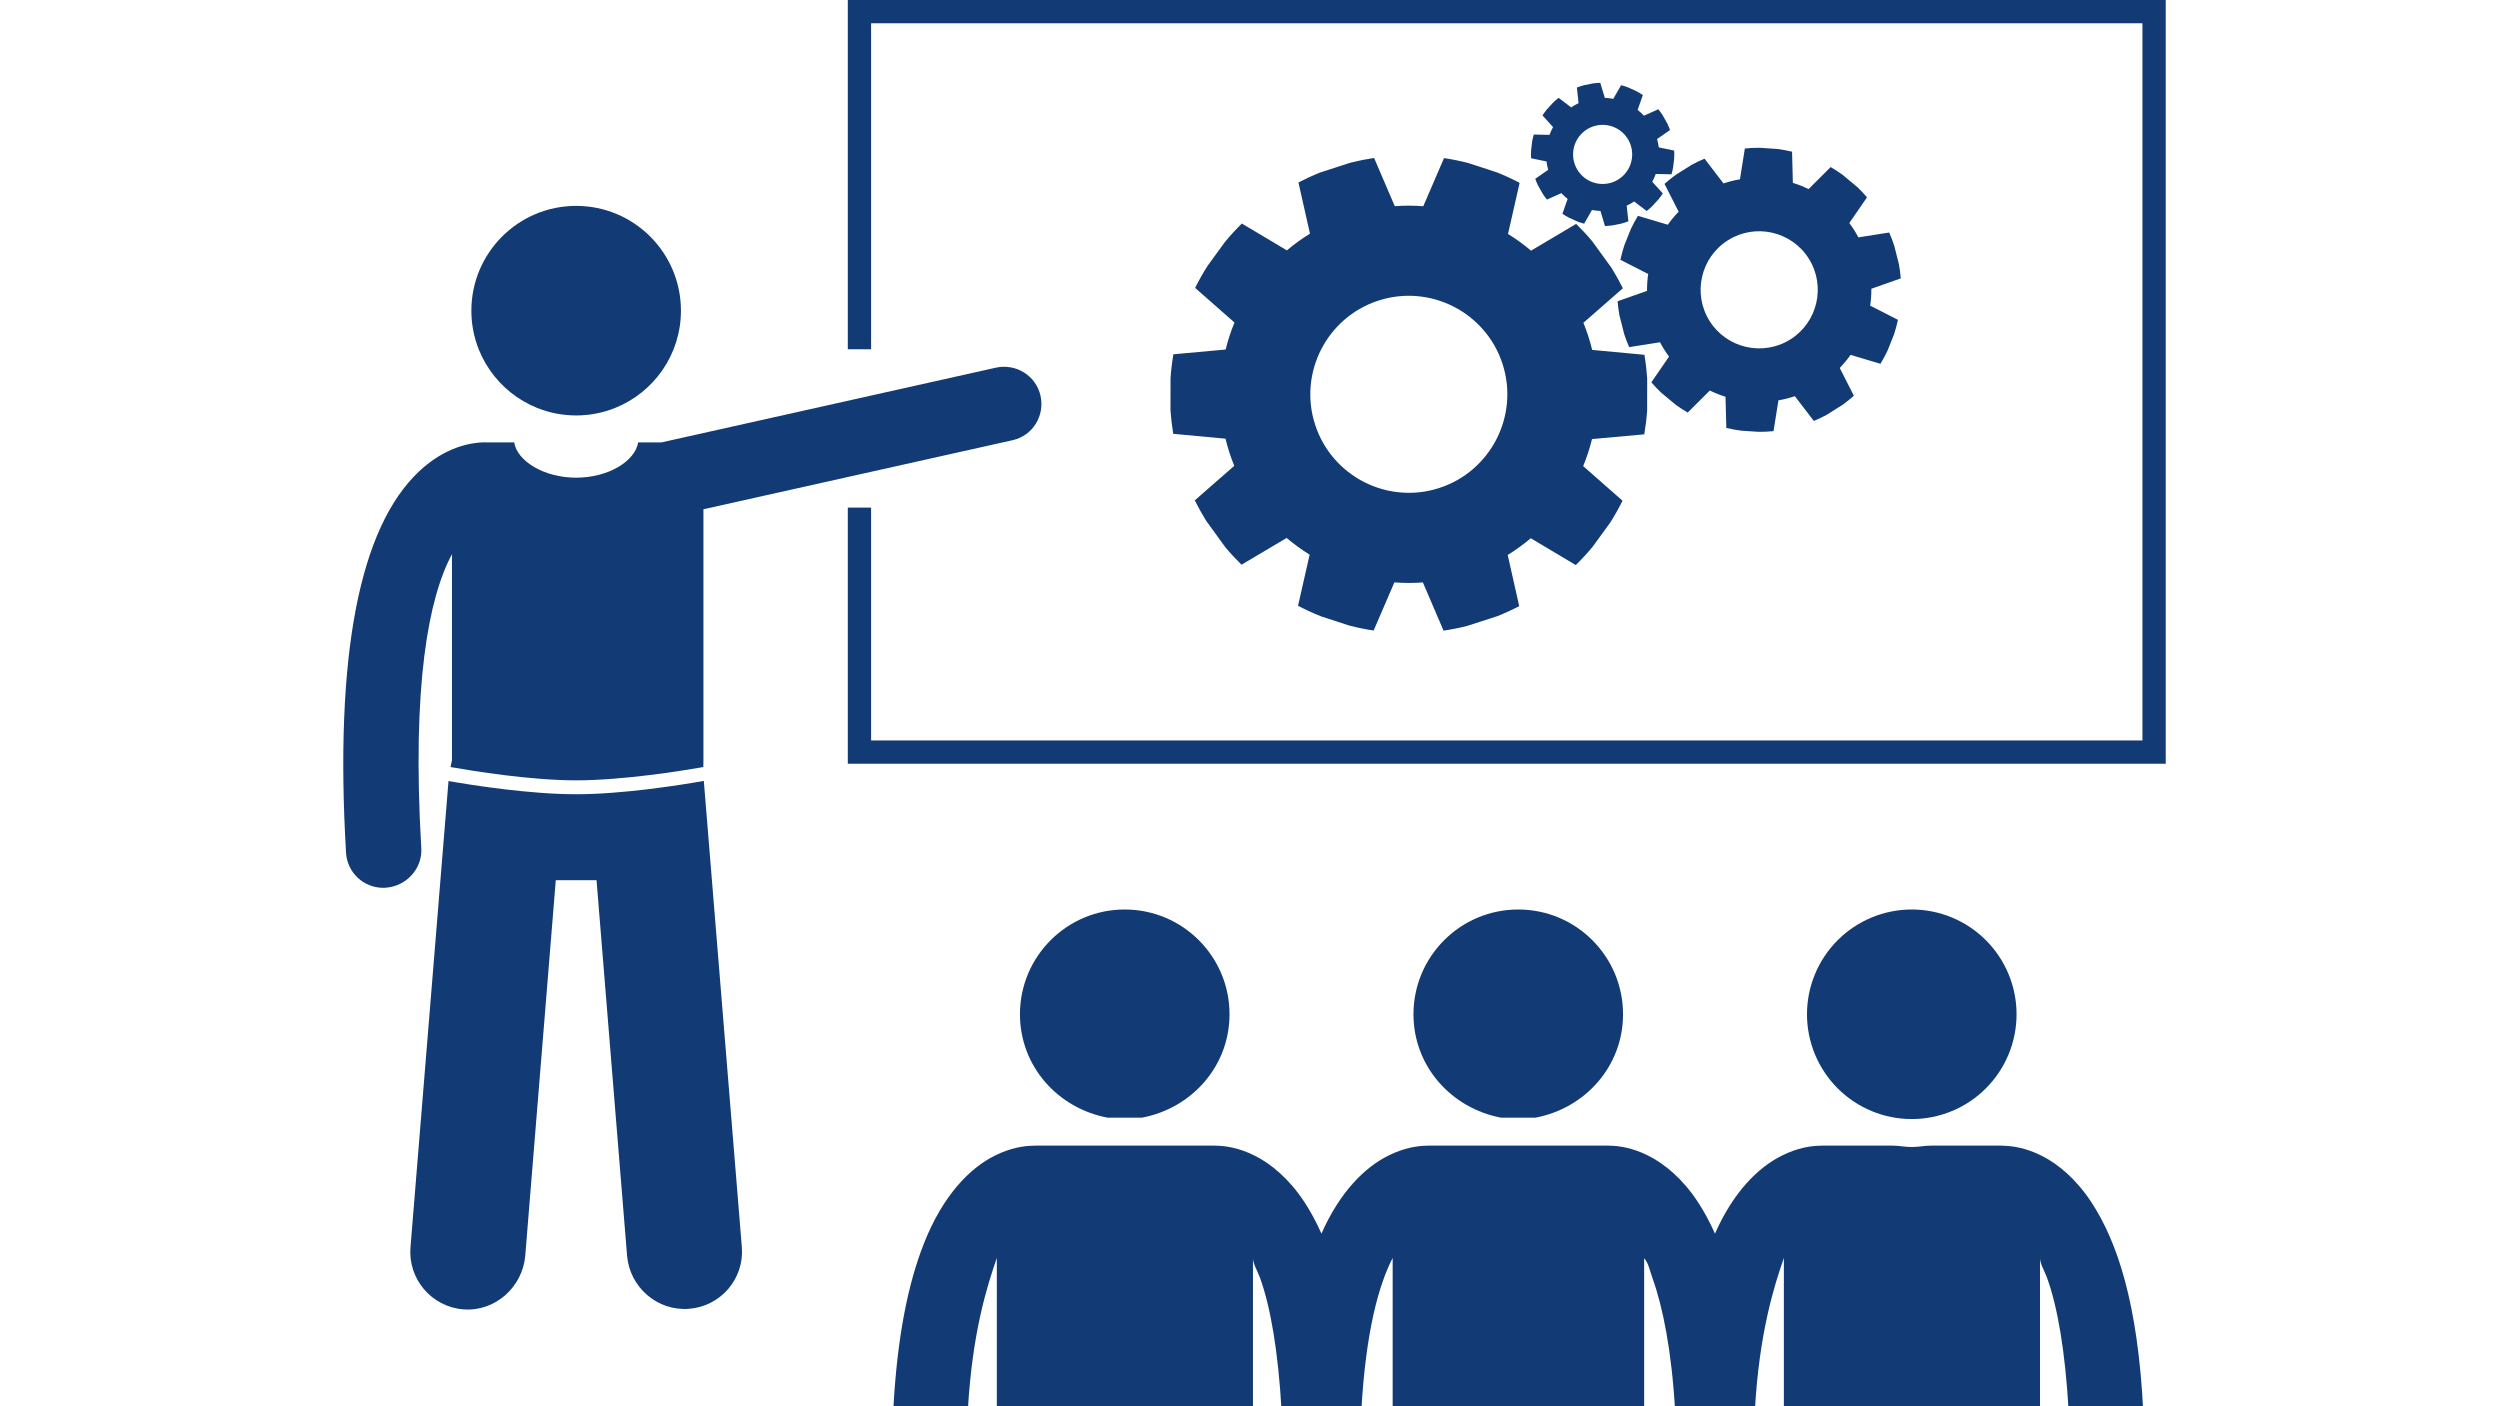
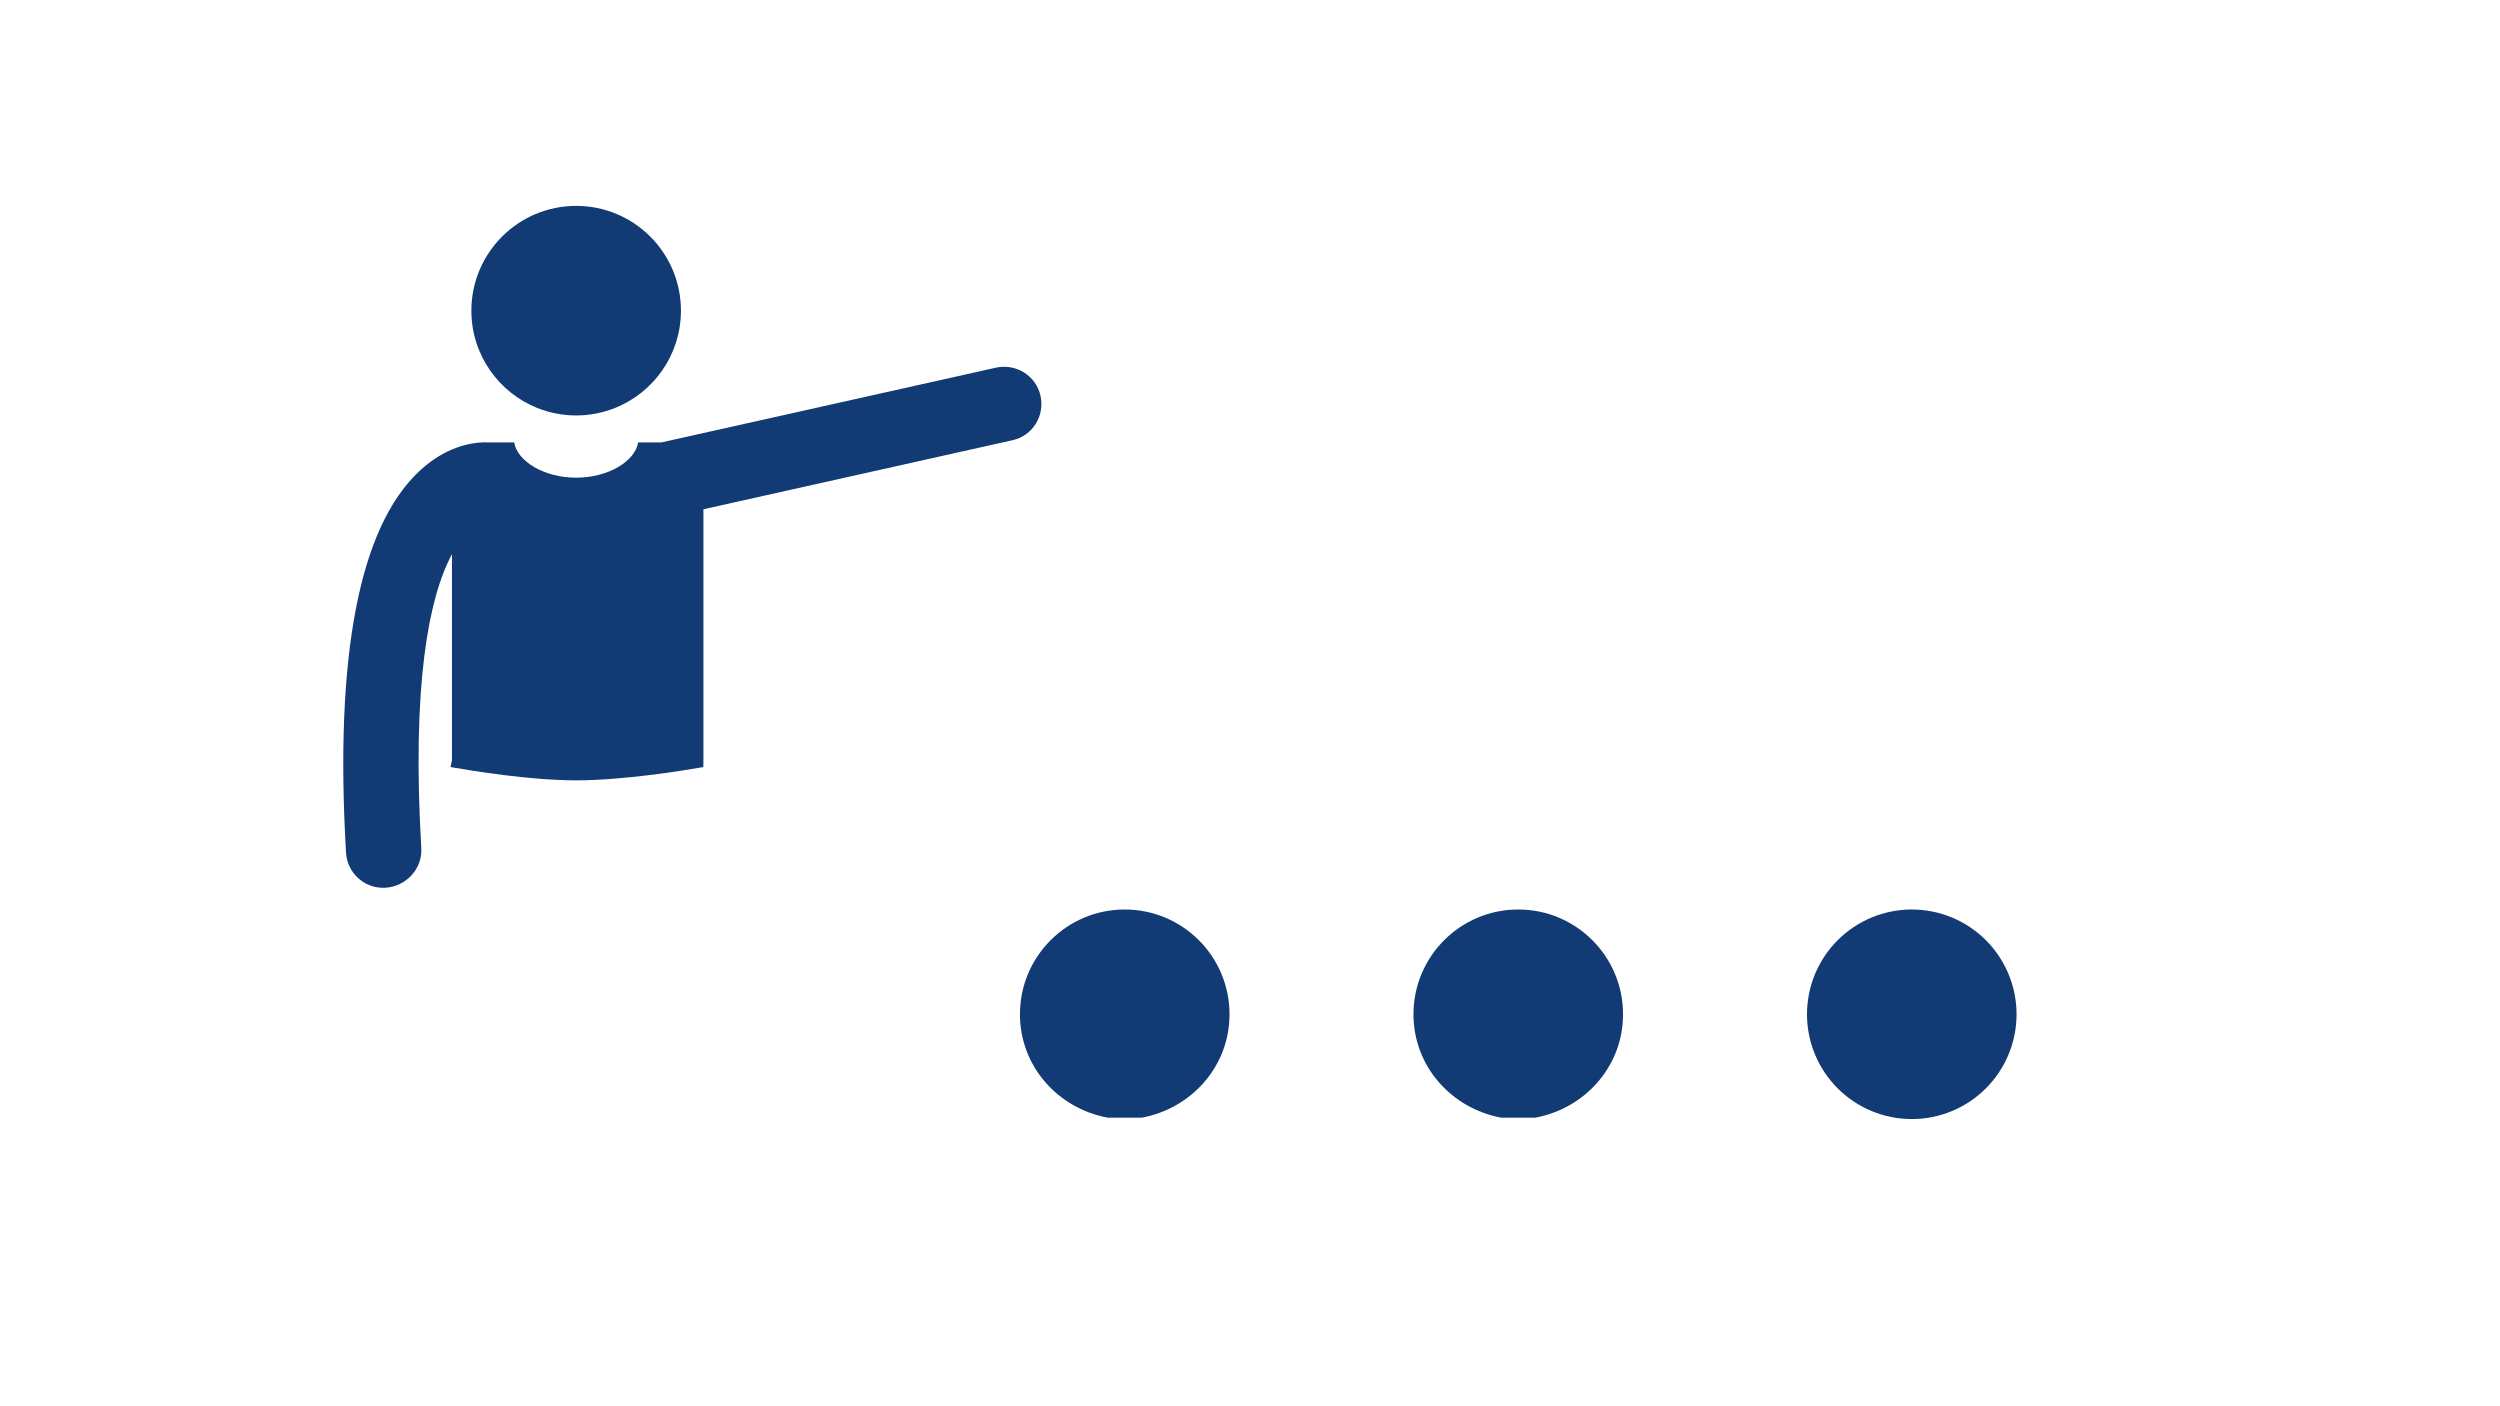
<svg xmlns="http://www.w3.org/2000/svg" width="1920" viewBox="0 0 1440 810" height="1080" preserveAspectRatio="xMidYMid meet">
  <defs>
    <clipPath id="19aa94273d">
-       <path d="M 488 0 L 1247.465 0 L 1247.465 440 L 488 440 Z M 488 0 " clip-rule="nonzero" />
-     </clipPath>
+       </clipPath>
    <clipPath id="e232034881">
-       <path d="M 674.137 47.688 L 1094.887 47.688 L 1094.887 363.438 L 674.137 363.438 Z M 674.137 47.688 " clip-rule="nonzero" />
-     </clipPath>
+       </clipPath>
  </defs>
-   <path fill="#123a74" d="M 266.801 754.191 C 285.055 755.676 301.062 741.449 302.551 723.188 L 320.133 506.98 L 343.605 506.98 L 361.188 723.188 C 362.676 741.453 378.684 755.355 396.938 753.871 C 415.191 752.383 428.785 736.543 427.297 718.281 L 405.398 449.816 C 391.73 452.211 358.809 457.484 331.871 457.484 C 304.926 457.484 272.004 452.273 258.34 449.879 L 236.438 718.43 C 234.949 736.691 248.547 752.703 266.801 754.191 Z M 266.801 754.191 " fill-opacity="1" fill-rule="nonzero" />
  <path fill="#123a74" d="M 331.871 449.477 C 358.359 449.477 392.164 444.105 405.121 441.832 L 405.18 437.879 L 405.18 293.328 L 583.242 253.555 C 594.809 250.977 601.906 239.508 599.328 227.941 C 596.75 216.375 585.191 209.215 573.617 211.785 L 380.957 254.832 L 367.574 254.832 C 365.84 265.562 350.523 275.141 331.871 275.141 C 313.215 275.141 297.898 265.562 296.168 254.832 L 280.055 254.832 C 279.594 254.832 279.145 254.746 278.695 254.777 C 271.129 254.969 256.457 257.359 241.445 271.465 C 206.859 303.957 192.688 377.863 199.316 491.191 C 199.98 502.598 209.438 511.383 220.719 511.383 C 221.141 511.383 221.566 511.363 221.992 511.336 C 233.824 510.645 243.355 500.488 242.668 488.656 C 237.152 394.398 246.918 344.152 260.332 319.211 L 260.332 437.887 L 259.504 441.828 C 272.461 444.105 305.387 449.477 331.871 449.477 Z M 331.871 449.477 " fill-opacity="1" fill-rule="nonzero" />
  <path fill="#123a74" d="M 354.371 234.949 C 376.555 226.027 392.223 204.324 392.223 178.949 C 392.223 145.613 365.203 118.594 331.867 118.594 C 298.535 118.594 271.512 145.613 271.512 178.949 C 271.512 204.324 287.18 226.027 309.363 234.949 C 316.32 237.746 323.91 239.301 331.867 239.301 C 339.824 239.301 347.418 237.746 354.371 234.949 Z M 354.371 234.949 " fill-opacity="1" fill-rule="nonzero" />
  <g clip-path="url(#19aa94273d)">
    <path fill="#123a74" d="M 488.336 292.387 L 488.336 439.918 L 1247.465 439.918 L 1247.465 0 L 488.336 0 L 488.336 201.184 L 501.75 201.184 L 501.75 13.414 L 1234.051 13.414 L 1234.051 426.508 L 501.75 426.508 L 501.75 292.387 Z M 488.336 292.387 " fill-opacity="1" fill-rule="nonzero" />
  </g>
  <path fill="#123a74" d="M 708.203 584.23 C 708.203 550.895 681.188 523.871 647.848 523.871 C 614.52 523.871 587.496 550.898 587.496 584.23 C 587.496 614.207 609.355 638.418 638.004 643.781 L 657.695 643.781 C 686.344 638.418 708.203 614.211 708.203 584.23 Z M 708.203 584.23 " fill-opacity="1" fill-rule="nonzero" />
  <path fill="#123a74" d="M 934.871 584.23 C 934.871 550.895 907.852 523.871 874.516 523.871 C 841.184 523.871 814.16 550.898 814.16 584.23 C 814.16 614.207 836.023 638.418 864.672 643.781 L 884.363 643.781 C 913.012 638.418 934.871 614.211 934.871 584.23 Z M 934.871 584.23 " fill-opacity="1" fill-rule="nonzero" />
-   <path fill="#123a74" d="M 802.18 724.555 L 802.18 812.777 L 947.031 812.777 L 947.031 724.676 C 949.715 727.941 950.246 731.836 951.828 736.203 C 957.727 752.555 962.895 777.906 964.871 812.777 L 1010.789 812.777 C 1013.289 767.176 1022.145 740.141 1027.508 724.555 L 1027.508 812.777 L 1175.043 812.777 L 1175.043 724.676 C 1175.043 727.941 1177.586 731.836 1179.168 736.203 C 1185.066 752.555 1189.562 777.906 1191.539 812.777 L 1234.504 812.777 C 1231.406 751.082 1219.758 715.582 1204.648 692.496 C 1195.84 679.129 1185.531 670.473 1176.004 665.719 C 1166.84 661.09 1158.781 660.02 1153.945 659.957 C 1153.629 659.945 1153.32 659.879 1153 659.879 L 1112.215 659.879 C 1108.609 659.879 1104.93 660.688 1101.18 660.688 C 1097.434 660.688 1093.75 659.879 1090.145 659.879 L 1049.367 659.879 C 1049.008 659.879 1048.66 659.906 1048.305 659.926 C 1043.457 659.992 1035.453 661.047 1026.355 665.645 C 1012.922 672.293 998.531 686.312 987.828 710.57 C 984.77 703.707 981.473 697.668 977.984 692.34 C 969.172 678.969 958.867 670.391 949.34 665.641 C 940.176 661.012 932.113 659.98 927.277 659.918 C 926.965 659.906 926.656 659.883 926.336 659.883 L 822.699 659.883 C 822.34 659.883 821.992 659.906 821.637 659.93 C 816.789 659.996 808.785 661.051 799.688 665.645 C 786.254 672.297 771.863 686.316 761.156 710.574 C 758.102 703.711 754.805 697.668 751.316 692.34 C 742.504 678.973 732.199 670.395 722.672 665.645 C 713.508 661.016 705.445 659.984 700.609 659.922 C 700.297 659.91 699.988 659.883 699.664 659.883 L 596.031 659.883 C 595.668 659.883 595.316 659.91 594.965 659.934 C 590.117 660 582.117 661.059 573.016 665.648 C 558.582 672.793 543.031 688.605 532.145 716.34 C 523.23 738.871 516.688 769.863 514.5 812.781 L 557.457 812.781 C 559.961 767.18 568.809 740.152 574.172 724.566 L 574.172 812.777 L 721.707 812.777 L 721.707 724.68 C 721.707 727.941 724.25 731.836 725.832 736.203 C 731.73 752.555 736.23 777.906 738.203 812.777 L 784.125 812.777 C 786.625 767.176 794.133 740.141 802.18 724.555 Z M 802.18 724.555 " fill-opacity="1" fill-rule="nonzero" />
  <path fill="#123a74" d="M 1161.535 584.223 C 1161.535 586.199 1161.438 588.172 1161.246 590.141 C 1161.051 592.105 1160.762 594.059 1160.375 595.996 C 1159.988 597.938 1159.512 599.852 1158.938 601.742 C 1158.363 603.637 1157.699 605.492 1156.941 607.32 C 1156.184 609.145 1155.34 610.93 1154.41 612.676 C 1153.477 614.418 1152.461 616.109 1151.363 617.754 C 1150.266 619.398 1149.09 620.984 1147.836 622.512 C 1146.582 624.039 1145.254 625.504 1143.859 626.902 C 1142.461 628.297 1140.996 629.625 1139.469 630.879 C 1137.941 632.133 1136.355 633.309 1134.711 634.406 C 1133.066 635.504 1131.375 636.52 1129.633 637.453 C 1127.887 638.383 1126.105 639.227 1124.277 639.984 C 1122.449 640.738 1120.594 641.406 1118.699 641.98 C 1116.809 642.555 1114.895 643.031 1112.957 643.418 C 1111.016 643.805 1109.062 644.094 1107.098 644.289 C 1105.129 644.48 1103.156 644.578 1101.18 644.578 C 1099.203 644.578 1097.23 644.48 1095.266 644.289 C 1093.297 644.094 1091.344 643.805 1089.406 643.418 C 1087.469 643.031 1085.551 642.555 1083.66 641.98 C 1081.77 641.406 1079.91 640.738 1078.082 639.984 C 1076.258 639.227 1074.473 638.383 1072.73 637.453 C 1070.988 636.52 1069.293 635.504 1067.648 634.406 C 1066.004 633.309 1064.422 632.133 1062.891 630.879 C 1061.363 629.625 1059.902 628.297 1058.504 626.902 C 1057.105 625.504 1055.781 624.039 1054.527 622.512 C 1053.273 620.984 1052.098 619.398 1050.996 617.754 C 1049.898 616.109 1048.883 614.418 1047.953 612.676 C 1047.02 610.93 1046.176 609.145 1045.422 607.32 C 1044.664 605.492 1044 603.637 1043.426 601.742 C 1042.852 599.852 1042.371 597.938 1041.984 595.996 C 1041.602 594.059 1041.309 592.105 1041.117 590.141 C 1040.922 588.172 1040.824 586.199 1040.824 584.223 C 1040.824 582.246 1040.922 580.273 1041.117 578.309 C 1041.309 576.34 1041.602 574.387 1041.984 572.449 C 1042.371 570.512 1042.852 568.594 1043.426 566.703 C 1044 564.812 1044.664 562.953 1045.422 561.125 C 1046.176 559.301 1047.02 557.516 1047.953 555.773 C 1048.883 554.027 1049.898 552.336 1050.996 550.691 C 1052.098 549.047 1053.273 547.461 1054.527 545.934 C 1055.781 544.406 1057.105 542.945 1058.504 541.547 C 1059.902 540.148 1061.363 538.824 1062.891 537.57 C 1064.422 536.312 1066.004 535.137 1067.648 534.039 C 1069.293 532.941 1070.988 531.926 1072.73 530.996 C 1074.473 530.062 1076.258 529.219 1078.082 528.461 C 1079.91 527.707 1081.77 527.043 1083.66 526.469 C 1085.551 525.895 1087.469 525.414 1089.406 525.027 C 1091.344 524.645 1093.297 524.352 1095.266 524.16 C 1097.23 523.965 1099.203 523.867 1101.18 523.867 C 1103.156 523.867 1105.129 523.965 1107.098 524.16 C 1109.062 524.352 1111.016 524.645 1112.957 525.027 C 1114.895 525.414 1116.809 525.895 1118.699 526.469 C 1120.594 527.043 1122.449 527.707 1124.277 528.461 C 1126.105 529.219 1127.887 530.062 1129.633 530.996 C 1131.375 531.926 1133.066 532.941 1134.711 534.039 C 1136.355 535.137 1137.941 536.312 1139.469 537.57 C 1140.996 538.824 1142.461 540.148 1143.859 541.547 C 1145.254 542.945 1146.582 544.406 1147.836 545.934 C 1149.09 547.461 1150.266 549.047 1151.363 550.691 C 1152.461 552.336 1153.477 554.027 1154.41 555.773 C 1155.34 557.516 1156.184 559.301 1156.941 561.125 C 1157.699 562.953 1158.363 564.812 1158.938 566.703 C 1159.512 568.594 1159.988 570.512 1160.375 572.449 C 1160.762 574.387 1161.051 576.34 1161.246 578.309 C 1161.438 580.273 1161.535 582.246 1161.535 584.223 Z M 1161.535 584.223 " fill-opacity="1" fill-rule="nonzero" />
  <g clip-path="url(#e232034881)">
    <path fill="#123a74" d="M 935.668 100.457 C 929.32 107.375 918.523 107.844 911.605 101.496 C 904.684 95.148 904.219 84.352 910.566 77.434 C 916.914 70.512 927.707 70.047 934.629 76.395 C 941.547 82.742 942.016 93.535 935.668 100.457 Z M 942.785 52.637 L 937.703 50.316 C 936.406 49.828 935.09 49.41 933.758 49.059 L 929.254 56.93 C 927.641 56.621 926.008 56.438 924.371 56.375 L 921.762 47.699 C 920.297 47.746 918.836 47.871 917.387 48.07 L 912.379 49.09 C 910.996 49.457 909.629 49.902 908.281 50.418 L 909.262 59.426 C 907.785 60.117 906.348 60.926 904.973 61.848 L 897.754 56.359 C 896.676 57.199 895.629 58.105 894.621 59.066 L 890.895 63.129 C 890.02 64.219 889.211 65.34 888.465 66.488 L 894.559 73.203 C 893.758 74.656 893.074 76.156 892.516 77.688 L 883.453 77.488 C 883.055 78.875 882.73 80.273 882.48 81.684 L 881.902 86.758 C 881.824 88.223 881.828 89.688 881.906 91.152 L 890.777 93 C 890.98 94.625 891.305 96.238 891.75 97.82 L 884.297 102.988 C 884.762 104.281 885.293 105.559 885.891 106.805 L 888.641 111.672 C 889.383 112.801 890.188 113.898 891.051 114.961 L 899.324 111.242 C 899.879 111.836 900.465 112.418 901.074 112.977 C 901.688 113.535 902.312 114.07 902.953 114.574 L 899.961 123.133 C 901.098 123.902 902.262 124.609 903.449 125.25 L 908.535 127.574 C 909.828 128.059 911.145 128.48 912.473 128.832 L 916.977 120.961 C 918.594 121.266 920.227 121.453 921.863 121.512 L 924.473 130.191 C 925.938 130.141 927.398 130.02 928.852 129.82 L 933.855 128.805 C 935.238 128.434 936.605 127.988 937.949 127.473 L 936.973 118.465 C 938.449 117.773 939.883 116.965 941.262 116.043 L 948.477 121.531 C 949.559 120.688 950.605 119.785 951.617 118.82 L 955.34 114.762 C 956.211 113.672 957.023 112.551 957.77 111.398 L 951.68 104.684 C 952.48 103.23 953.156 101.734 953.719 100.203 L 962.777 100.402 C 963.176 99.02 963.504 97.617 963.75 96.207 L 964.332 91.133 C 964.41 89.668 964.406 88.199 964.328 86.738 L 955.457 84.887 C 955.254 83.262 954.93 81.652 954.484 80.066 L 961.938 74.902 C 961.473 73.609 960.941 72.332 960.344 71.082 L 957.594 66.219 C 956.852 65.09 956.047 63.992 955.184 62.926 L 946.914 66.645 C 946.352 66.051 945.77 65.473 945.16 64.914 C 944.547 64.352 943.922 63.82 943.281 63.316 L 946.273 54.758 C 945.137 53.984 943.973 53.277 942.785 52.637 Z M 1031.281 195.492 C 1015.531 205.406 994.652 200.668 984.738 184.922 C 974.816 169.176 979.559 148.293 995.305 138.379 C 1011.055 128.457 1031.93 133.199 1041.852 148.945 C 1051.77 164.691 1047.027 185.57 1031.281 195.492 Z M 1069.844 107.781 L 1061.336 100.691 C 1059.109 99.086 1056.812 97.594 1054.457 96.227 L 1041.734 108.926 C 1038.809 107.496 1035.781 106.293 1032.684 105.32 L 1032.227 87.367 C 1029.402 86.695 1026.547 86.168 1023.664 85.797 L 1013.562 85.129 C 1010.723 85.113 1007.879 85.25 1005.035 85.535 L 1002.211 103.27 C 999.023 103.82 995.859 104.613 992.742 105.66 L 981.816 91.398 C 979.309 92.445 976.832 93.625 974.398 94.941 L 965.16 100.762 C 962.922 102.387 960.785 104.109 958.762 105.918 L 966.902 121.938 C 964.613 124.293 962.531 126.805 960.66 129.441 L 943.441 124.332 C 941.961 126.773 940.605 129.277 939.395 131.848 L 935.637 141.246 C 934.727 144.004 933.969 146.809 933.355 149.645 L 949.348 157.812 C 948.887 161.023 948.668 164.273 948.691 167.535 L 931.746 173.523 C 931.957 176.238 932.309 178.953 932.801 181.652 L 935.52 192.391 C 936.352 194.938 937.312 197.457 938.414 199.941 L 956.164 197.148 C 956.922 198.574 957.734 199.988 958.609 201.375 C 959.484 202.766 960.406 204.109 961.367 205.41 L 951.18 220.215 C 952.949 222.277 954.805 224.234 956.738 226.086 L 965.25 233.176 C 967.477 234.781 969.77 236.27 972.129 237.637 L 984.848 224.941 C 987.777 226.371 990.805 227.574 993.898 228.547 L 994.359 246.5 C 997.184 247.172 1000.043 247.699 1002.922 248.07 L 1013.02 248.738 C 1015.859 248.754 1018.707 248.617 1021.551 248.336 L 1024.375 230.598 C 1027.562 230.047 1030.727 229.254 1033.84 228.207 L 1044.77 242.469 C 1047.281 241.422 1049.754 240.242 1052.188 238.926 L 1061.422 233.105 C 1063.664 231.48 1065.797 229.758 1067.824 227.949 L 1059.684 211.934 C 1061.969 209.57 1064.055 207.062 1065.93 204.426 L 1083.145 209.535 C 1084.629 207.098 1085.977 204.586 1087.191 202.02 L 1090.949 192.621 C 1091.859 189.863 1092.621 187.055 1093.23 184.223 L 1077.238 176.055 C 1077.699 172.84 1077.922 169.59 1077.898 166.332 L 1094.844 160.344 C 1094.625 157.625 1094.277 154.914 1093.785 152.211 L 1091.066 141.477 C 1090.238 138.93 1089.27 136.41 1088.176 133.926 L 1070.422 136.723 C 1069.668 135.289 1068.852 133.879 1067.977 132.488 C 1067.098 131.098 1066.18 129.758 1065.215 128.457 L 1075.406 113.652 C 1073.637 111.59 1071.781 109.633 1069.844 107.781 Z M 828.965 281.105 C 799.195 290.742 767.137 274.367 757.5 244.598 C 747.863 214.828 764.238 182.77 794.008 173.133 C 823.777 163.496 855.836 179.875 865.473 209.641 C 875.109 239.41 858.73 271.469 828.965 281.105 Z M 928.145 154.16 L 917.215 139.086 C 914.258 135.543 911.133 132.168 907.859 128.965 L 881.871 144.383 C 877.691 140.836 873.254 137.625 868.613 134.758 L 875.305 105.312 C 870.98 103.051 866.547 101.004 862.004 99.207 L 845.82 93.93 C 841.199 92.73 836.504 91.773 831.762 91.059 L 819.805 118.789 C 814.387 118.363 808.898 118.352 803.391 118.762 L 791.488 90.992 C 786.969 91.66 782.449 92.555 777.938 93.691 L 760.469 99.348 C 756.148 101.07 751.961 102.992 747.906 105.102 L 754.539 134.574 C 749.832 137.473 745.398 140.699 741.25 144.219 L 715.316 128.758 C 711.891 132.121 708.645 135.645 705.605 139.328 L 695.586 153.086 C 692.965 157.203 690.566 161.461 688.391 165.828 L 711.066 185.766 C 708.984 190.809 707.277 196.012 705.965 201.332 L 675.871 204.07 C 675.098 208.586 674.543 213.152 674.223 217.758 L 674.203 236.379 C 674.508 240.871 675.035 245.375 675.793 249.883 L 705.879 252.684 C 706.516 255.324 707.262 257.961 708.109 260.59 C 708.961 263.215 709.906 265.789 710.934 268.305 L 688.199 288.207 C 690.223 292.301 692.441 296.258 694.828 300.078 L 705.758 315.156 C 708.715 318.699 711.84 322.074 715.113 325.277 L 741.105 309.859 C 745.285 313.402 749.715 316.617 754.355 319.484 L 747.668 348.926 C 751.992 351.191 756.434 353.238 760.973 355.035 L 777.148 360.309 C 781.77 361.508 786.465 362.469 791.215 363.18 L 803.164 335.453 C 808.586 335.875 814.074 335.891 819.586 335.48 L 831.484 363.246 C 836.004 362.582 840.527 361.68 845.039 360.543 L 862.5 354.895 C 866.82 353.168 871.012 351.246 875.066 349.137 L 868.434 319.664 C 873.141 316.766 877.578 313.539 881.719 310.02 L 907.656 325.484 C 911.082 322.121 914.328 318.594 917.367 314.91 L 927.387 301.156 C 930.012 297.035 932.41 292.781 934.582 288.41 L 911.91 268.477 C 913.988 263.434 915.695 258.23 917.004 252.91 L 947.102 250.168 C 947.875 245.656 948.43 241.09 948.75 236.484 L 948.77 217.863 C 948.469 213.371 947.941 208.863 947.18 204.359 L 917.098 201.559 C 916.457 198.918 915.711 196.281 914.859 193.652 C 914.012 191.023 913.066 188.453 912.039 185.934 L 934.773 166.035 C 932.746 161.941 930.535 157.977 928.145 154.16 " fill-opacity="1" fill-rule="nonzero" />
  </g>
</svg>